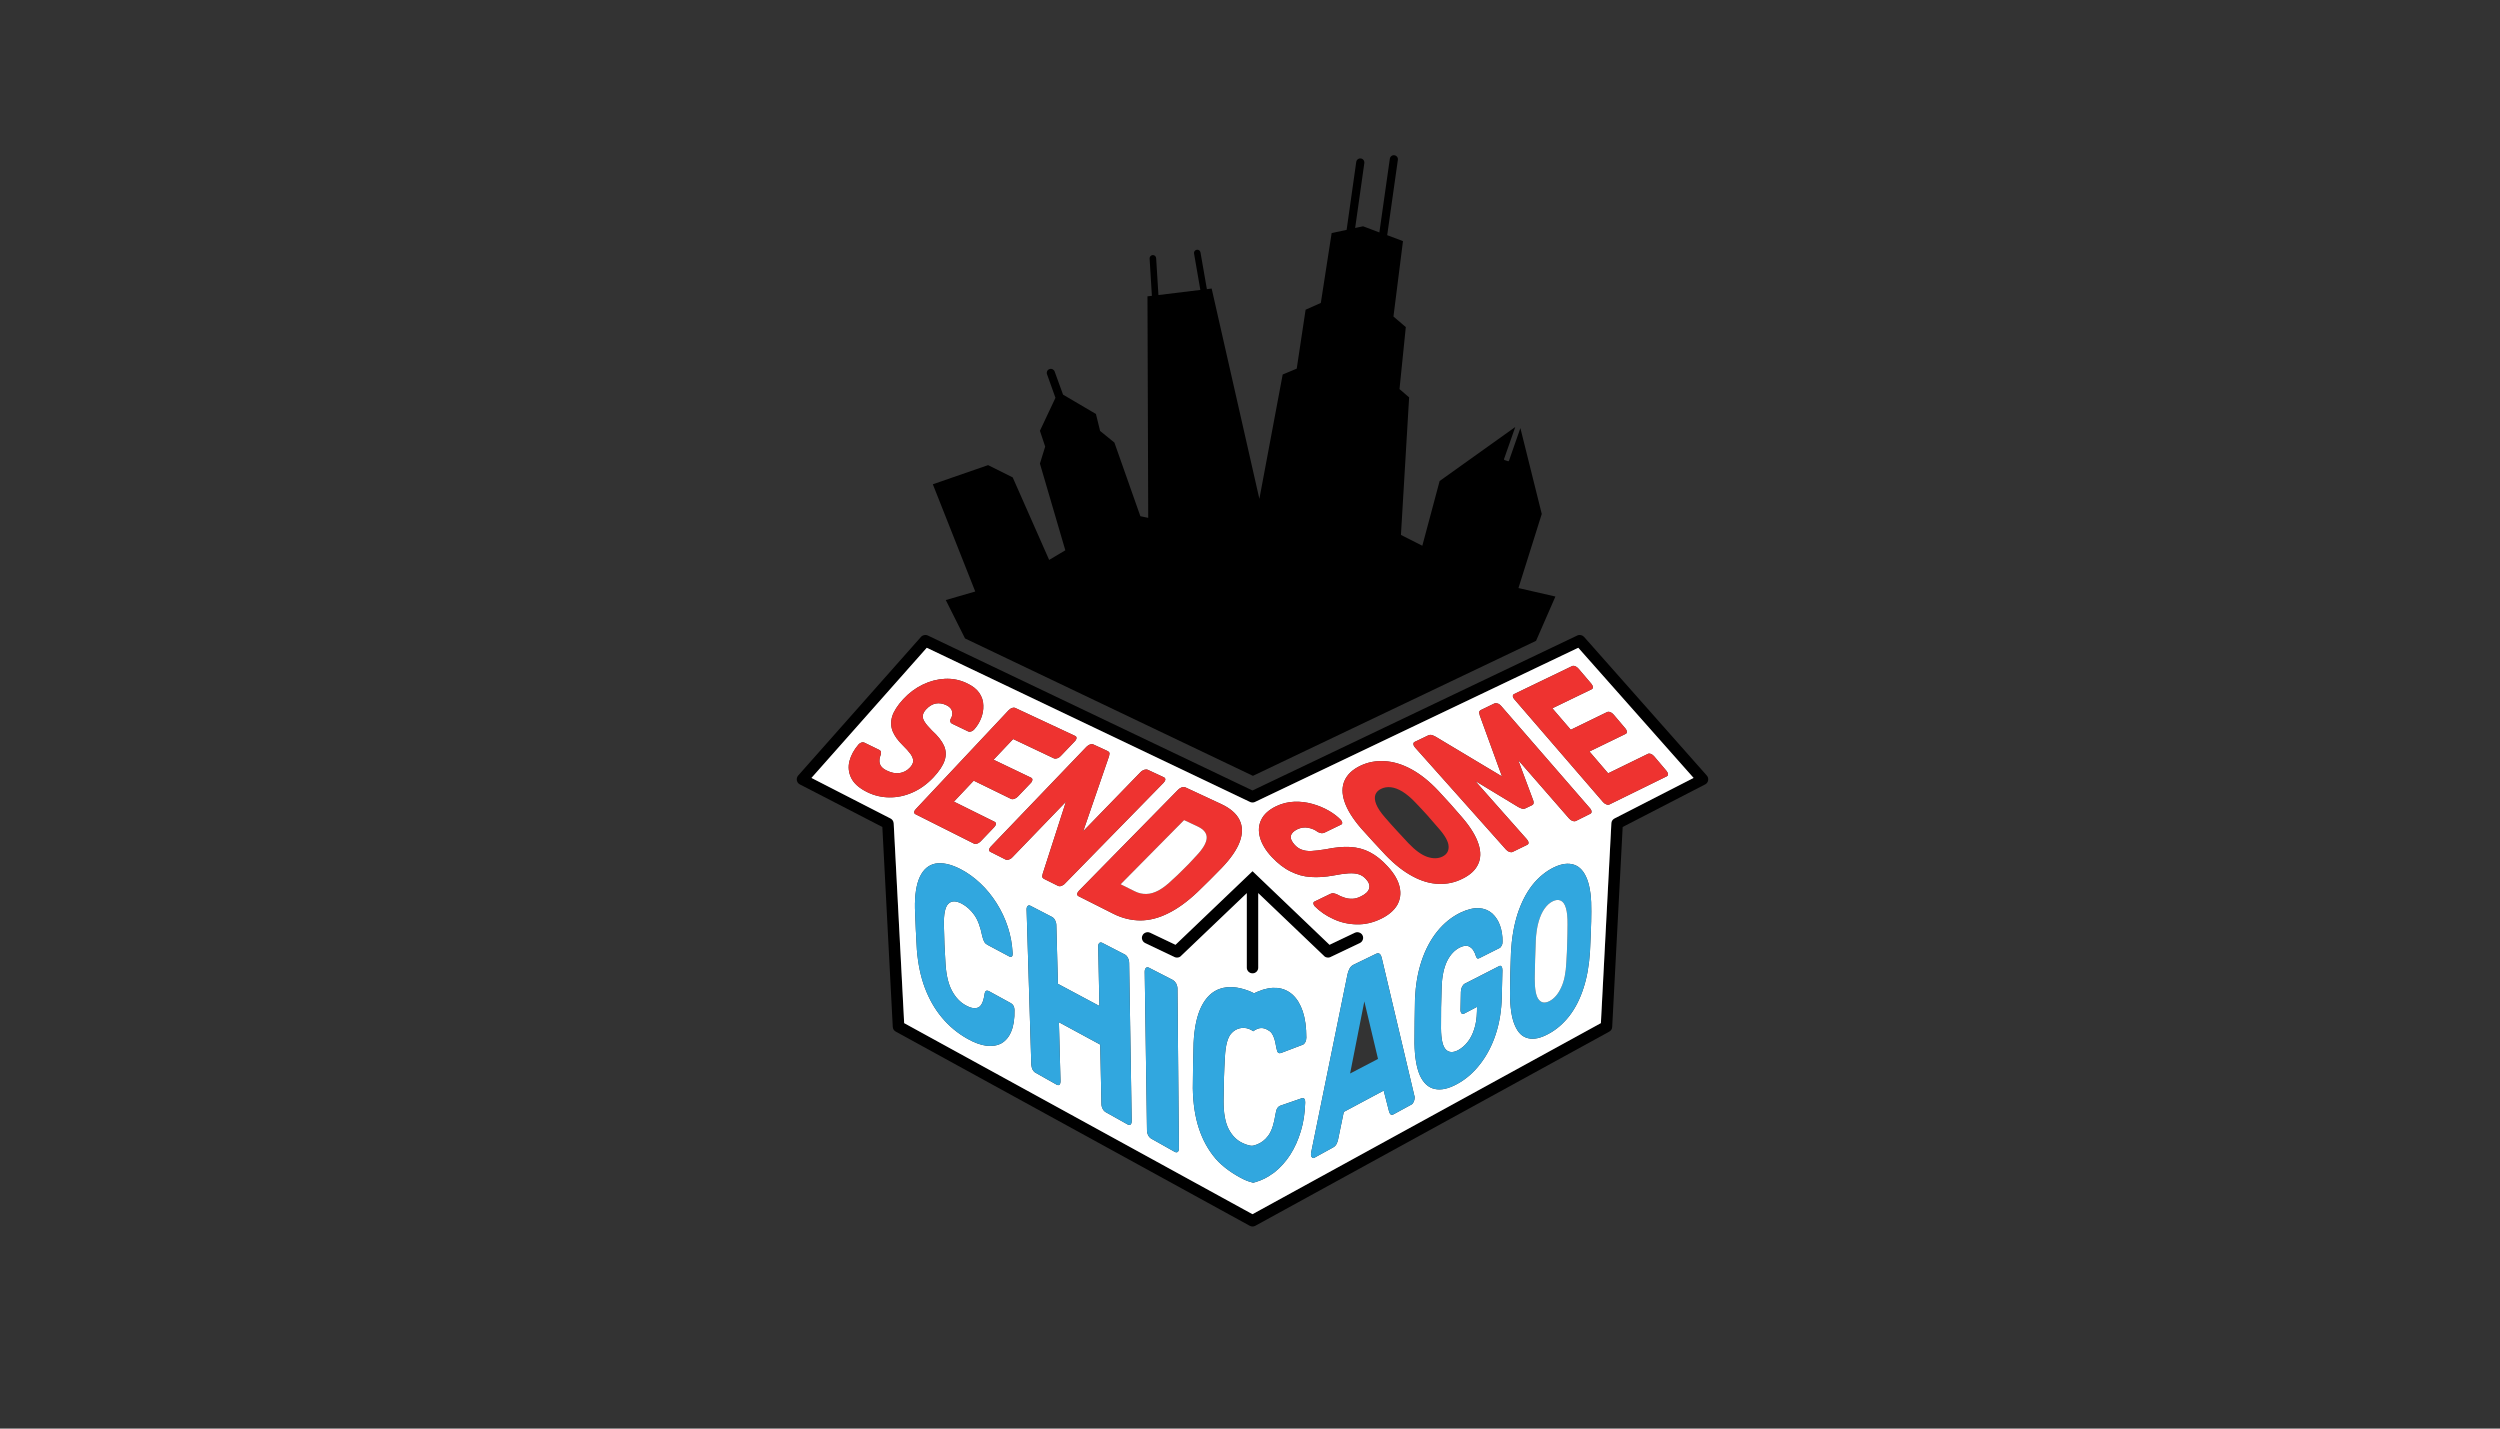
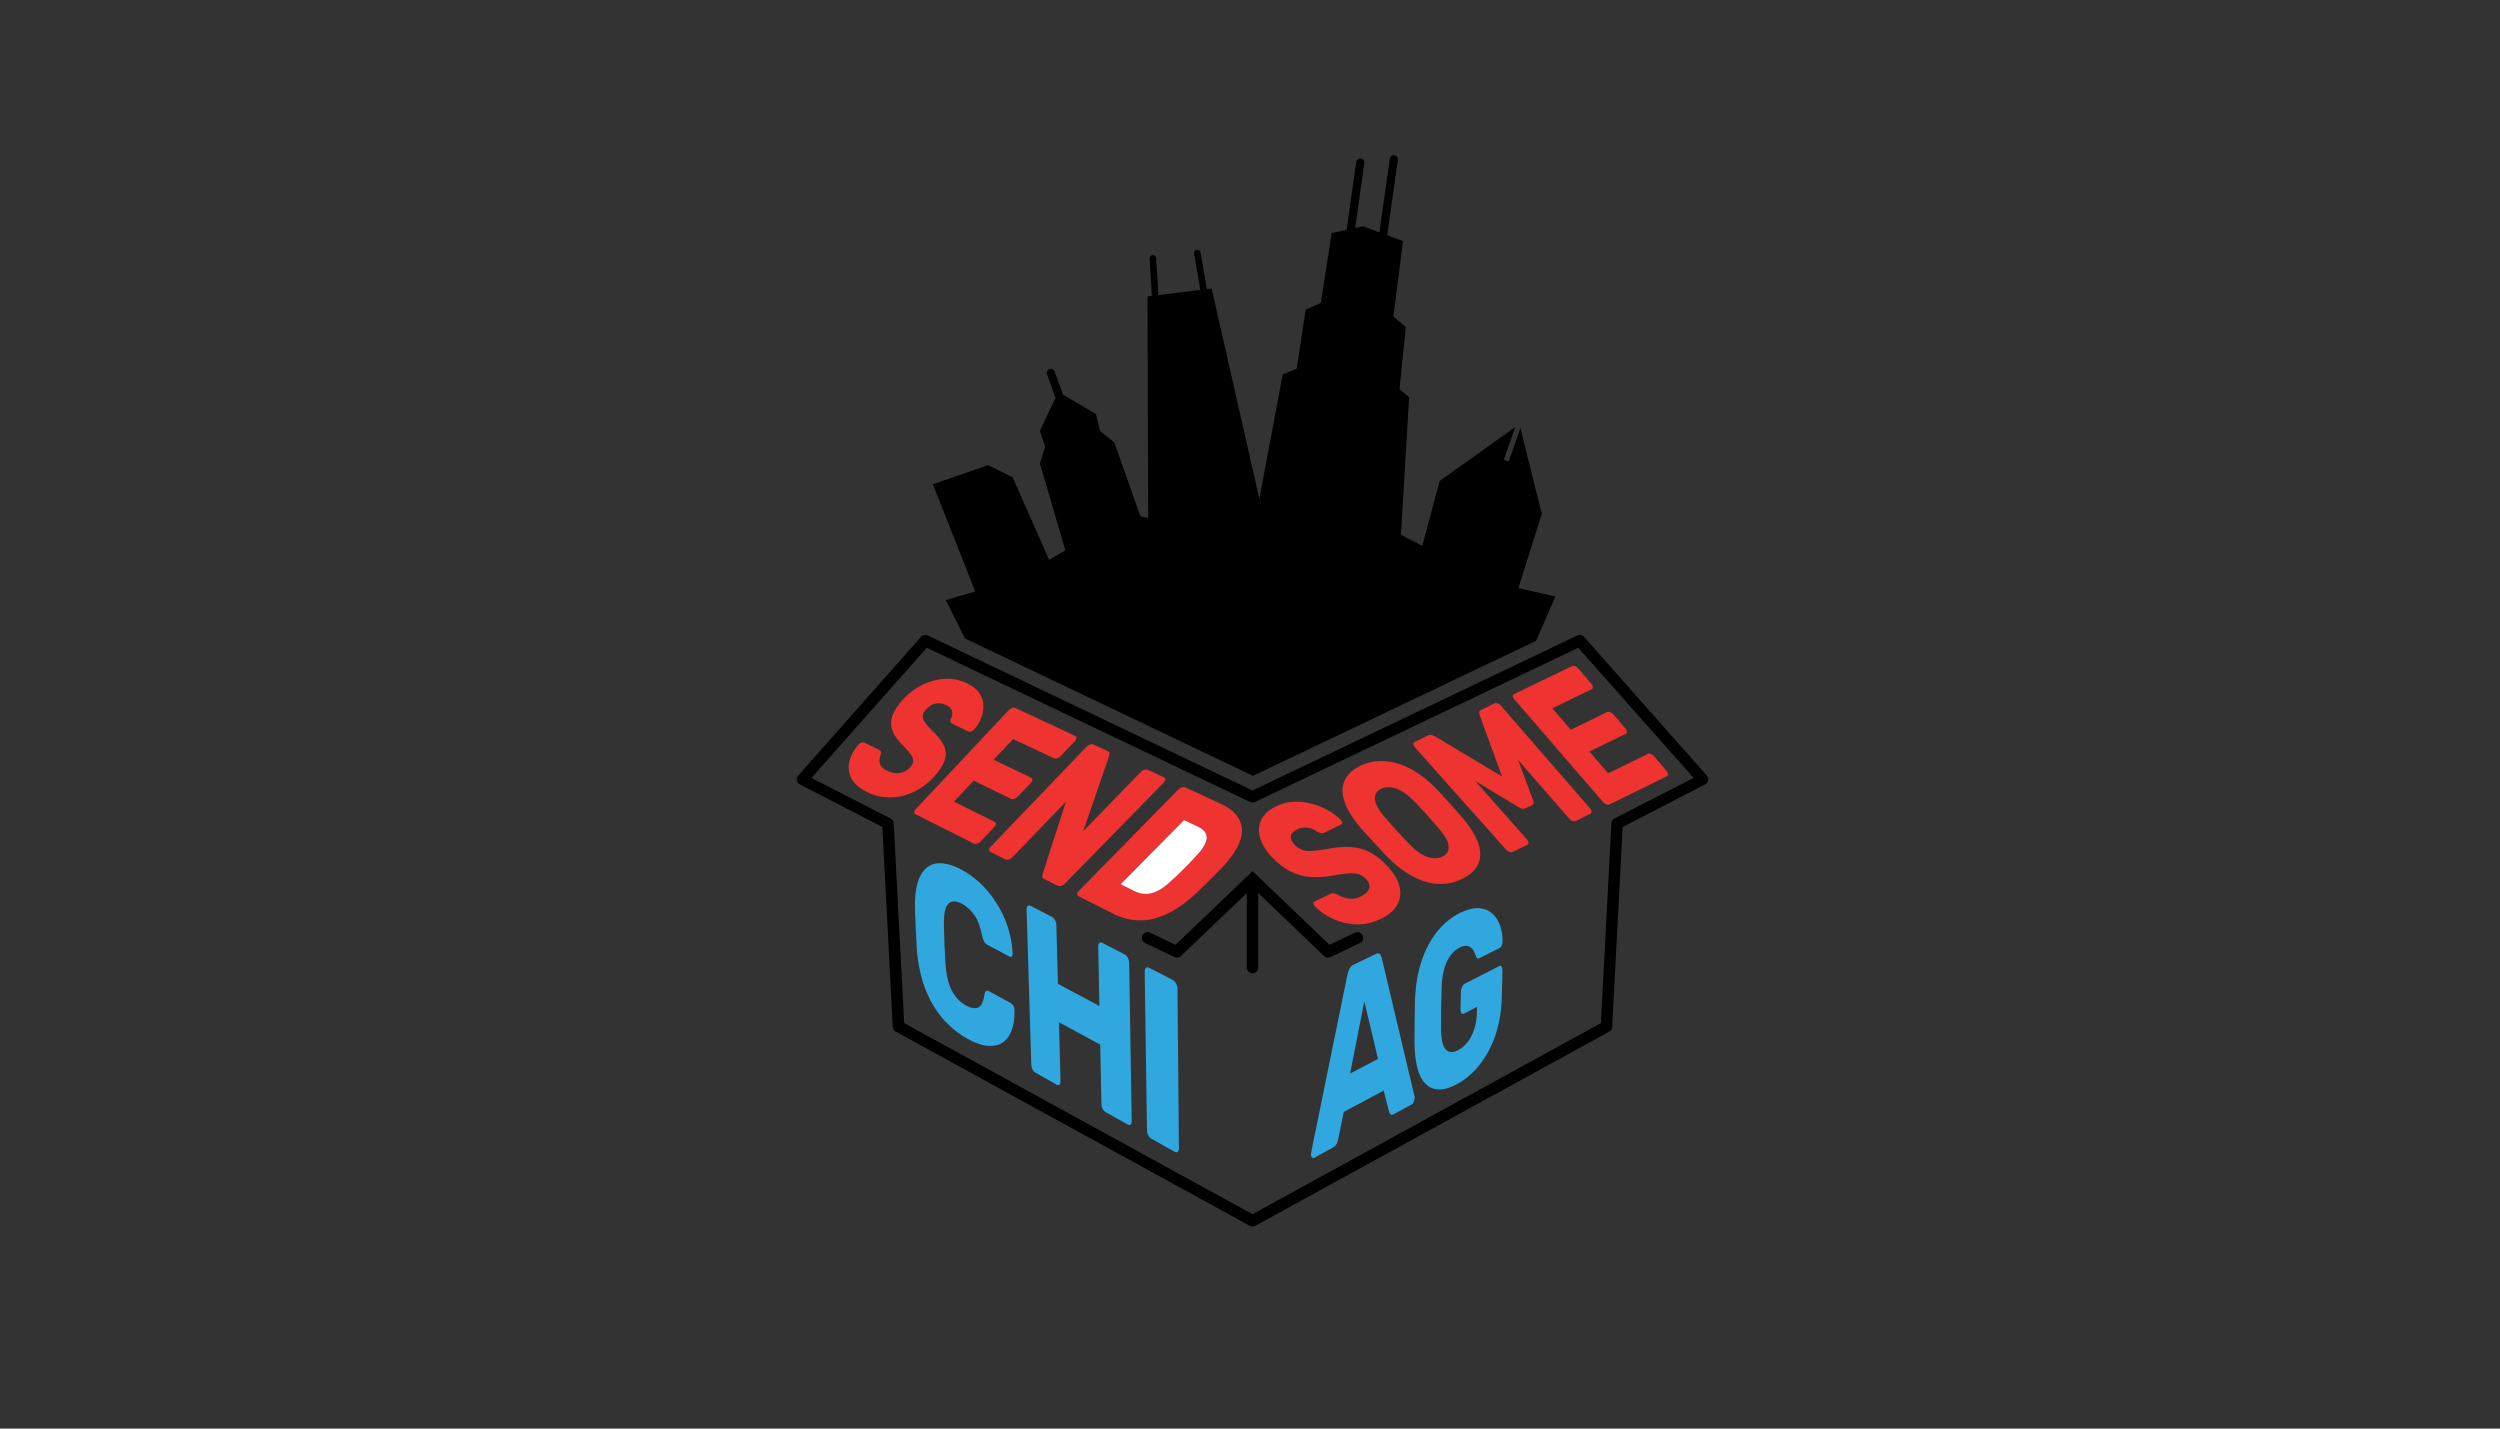
<svg xmlns="http://www.w3.org/2000/svg" version="1.1" x="0px" y="0px" viewBox="0 0 504 288" style="enable-background:new 0 0 504 288;" xml:space="preserve">
  <rect x="0" y="0" width="504" height="288" fill="#333333" stroke="none" />
  <style type="text/css">
	.st0{fill:#FFFFFF;}
	.st1{fill:#EE3330;}
	.st2{fill:#31A7DF;}
</style>
  <g id="Layer_1">
</g>
  <g id="Layer_2">
    <g>
      <g>
        <g>
          <g>
            <path d="M274.74,189.46c-0.1,0.29-0.31,0.52-0.59,0.66l-5.92,2.82c-0.15,0.08-0.32,0.12-0.49,0.12c-0.36,0-0.71-0.17-0.88-0.4       l-13.2-12.61l-1.15-1.1l-1.16,1.11l-13.2,12.6c-0.17,0.23-0.51,0.4-0.87,0.4c-0.18,0-0.35-0.04-0.5-0.12l-5.92-2.82       c-0.28-0.14-0.49-0.37-0.59-0.66c-0.1-0.29-0.09-0.61,0.05-0.89c0.26-0.55,0.98-0.81,1.54-0.54l5.12,2.44l15.53-14.84       l15.52,14.84l5.12-2.44c0.56-0.27,1.28-0.01,1.55,0.54C274.83,188.85,274.85,189.17,274.74,189.46z" />
            <path d="M253.66,177.77v17.31c0,0.64-0.51,1.15-1.15,1.15s-1.16-0.51-1.16-1.15v-17.31c0-0.64,0.52-1.16,1.16-1.16       S253.66,177.13,253.66,177.77z" />
            <path d="M344.09,156.35l-24.74-27.95c-0.36-0.39-0.91-0.5-1.38-0.28l-65.47,31.24l-65.45-31.24c-0.47-0.22-1.04-0.11-1.38,0.28       l-24.76,27.95c-0.23,0.26-0.32,0.61-0.27,0.95c0.06,0.34,0.25,0.64,0.56,0.81l16.68,8.61l2.1,40.27       c0.01,0.42,0.24,0.78,0.6,0.98l71.37,39.15c0.18,0.11,0.37,0.14,0.55,0.14h0.02c0.17,0,0.37-0.03,0.55-0.14l71.37-39.15       c0.36-0.2,0.58-0.56,0.58-0.98l2.11-40.27l16.68-8.61c0.29-0.17,0.51-0.47,0.55-0.81       C344.43,156.96,344.32,156.61,344.09,156.35z M325.41,165.04c-0.34,0.21-0.56,0.56-0.56,0.97l-2.11,40.25l-70.24,38.52       l-70.22-38.52l-2.11-40.25c-0.02-0.41-0.23-0.76-0.57-0.97l-16.01-8.21l23.25-26.24l65.17,31.09c0.16,0.08,0.33,0.11,0.49,0.11       c0.18,0,0.34-0.03,0.5-0.11l65.18-31.09l23.25,26.24L325.41,165.04z" />
-             <path class="st0" d="M318.18,130.59L253,161.68c-0.16,0.08-0.32,0.11-0.5,0.11c-0.16,0-0.33-0.03-0.49-0.11l-65.17-31.09       l-23.25,26.24l16.01,8.21c0.34,0.21,0.55,0.56,0.57,0.97l2.11,40.25l70.22,38.52l70.24-38.52l2.11-40.25       c0-0.41,0.22-0.76,0.56-0.97l16.02-8.21L318.18,130.59z M271.08,157.34c0.55-1.21,1.59-2.2,3.14-2.95       c1.53-0.74,3.18-1.05,4.95-0.94c1.76,0.1,3.57,0.65,5.41,1.66c1.83,1,3.63,2.45,5.4,4.33c0.86,0.92,1.7,1.83,2.51,2.74       c0.81,0.91,1.61,1.82,2.39,2.74c1.64,1.93,2.69,3.68,3.19,5.26c0.51,1.56,0.46,2.94-0.11,4.1c-0.55,1.17-1.61,2.13-3.13,2.87       c-1.53,0.77-3.13,1.11-4.82,1.04c-1.7-0.06-3.44-0.56-5.21-1.52c-1.78-0.94-3.58-2.34-5.4-4.22c-0.84-0.89-1.67-1.78-2.5-2.69       c-0.83-0.91-1.67-1.82-2.5-2.76c-1.68-1.95-2.79-3.73-3.34-5.37C270.51,160.01,270.51,158.58,271.08,157.34z M254.27,165.26       c0.52-1.1,1.52-1.99,2.98-2.71c1.19-0.57,2.4-0.87,3.67-0.92c1.27-0.05,2.5,0.11,3.7,0.45c1.2,0.34,2.3,0.8,3.28,1.37       c0.97,0.56,1.77,1.18,2.41,1.84c0.17,0.18,0.25,0.36,0.28,0.54c0.02,0.19-0.05,0.32-0.19,0.39l-3.38,1.64       c-0.18,0.08-0.39,0.13-0.6,0.11c-0.21-0.03-0.45-0.11-0.75-0.24c-0.53-0.42-1.16-0.7-1.93-0.85c-0.76-0.14-1.49-0.04-2.2,0.3       c-0.75,0.37-1.19,0.81-1.3,1.34c-0.1,0.54,0.16,1.14,0.79,1.82c0.39,0.42,0.85,0.75,1.38,0.94c0.52,0.21,1.17,0.31,1.92,0.28       c0.74-0.04,1.72-0.15,2.89-0.34c1.88-0.39,3.53-0.55,4.98-0.47c1.44,0.08,2.77,0.43,3.99,1.07c1.21,0.63,2.42,1.59,3.58,2.87       c1.3,1.41,2.1,2.79,2.4,4.14c0.3,1.33,0.12,2.54-0.51,3.65c-0.65,1.08-1.71,1.99-3.17,2.71c-1.67,0.82-3.34,1.21-5,1.16       c-1.65-0.03-3.21-0.39-4.67-1.07c-1.47-0.66-2.72-1.52-3.78-2.59c-0.14-0.16-0.24-0.34-0.26-0.54       c-0.01-0.18,0.05-0.31,0.21-0.39l3.2-1.55c0.23-0.12,0.47-0.17,0.68-0.12c0.23,0.05,0.47,0.12,0.73,0.24       c0.42,0.25,0.89,0.46,1.41,0.62c0.52,0.18,1.06,0.26,1.61,0.24c0.57-0.01,1.13-0.17,1.72-0.47c0.99-0.47,1.54-1.02,1.69-1.63       c0.16-0.62-0.07-1.25-0.67-1.89c-0.42-0.47-0.91-0.78-1.46-0.95s-1.23-0.23-2.06-0.18c-0.81,0.06-1.85,0.19-3.08,0.44       c-1.59,0.29-3.1,0.39-4.51,0.29c-1.42-0.08-2.76-0.46-4.06-1.11c-1.3-0.63-2.56-1.6-3.8-2.92c-1.21-1.29-1.99-2.59-2.37-3.91       C253.65,167.55,253.73,166.35,254.27,165.26z M219.76,150.09c0.26-0.1,0.48-0.1,0.68,0l2.81,1.3c0.3,0.15,0.45,0.32,0.43,0.55       c-0.03,0.21-0.06,0.37-0.09,0.49l-5.21,15.14l11.55-11.9c0.23-0.24,0.49-0.39,0.75-0.48c0.27-0.08,0.5-0.08,0.71,0l3.26,1.52       c0.2,0.1,0.29,0.25,0.28,0.46c-0.03,0.21-0.15,0.43-0.38,0.66l-19.87,20.31c-0.19,0.22-0.44,0.36-0.7,0.46       c-0.27,0.1-0.5,0.08-0.7-0.02l-2.79-1.39c-0.27-0.15-0.4-0.33-0.37-0.55c0.03-0.23,0.05-0.39,0.08-0.46l4.69-14.55       l-10.81,11.21c-0.21,0.23-0.45,0.37-0.69,0.45c-0.26,0.08-0.49,0.08-0.67-0.01l-3.05-1.54c-0.19-0.09-0.27-0.23-0.26-0.44       c0.02-0.2,0.13-0.41,0.34-0.63l19.28-20.11C219.26,150.34,219.5,150.17,219.76,150.09z M179.21,160.75       c-1.57-0.03-3.05-0.39-4.46-1.1c-1.59-0.8-2.64-1.75-3.16-2.84c-0.52-1.09-0.64-2.22-0.33-3.41c0.31-1.17,0.93-2.29,1.84-3.34       c0.14-0.16,0.34-0.28,0.55-0.36c0.22-0.08,0.4-0.08,0.55-0.01l3.02,1.47c0.22,0.12,0.35,0.25,0.37,0.41       c0.03,0.16,0.02,0.34-0.03,0.55c-0.15,0.37-0.25,0.75-0.26,1.14c-0.03,0.4,0.06,0.77,0.27,1.13c0.23,0.36,0.62,0.67,1.17,0.94       c0.94,0.47,1.82,0.64,2.63,0.52c0.81-0.13,1.51-0.5,2.09-1.13c0.41-0.44,0.62-0.86,0.64-1.29c0.01-0.42-0.17-0.89-0.52-1.41       c-0.36-0.5-0.91-1.12-1.64-1.83c-0.93-0.91-1.59-1.83-1.98-2.77c-0.37-0.93-0.41-1.94-0.1-2.99c0.33-1.04,1.07-2.21,2.22-3.46       c1.14-1.23,2.44-2.22,3.9-2.93c1.47-0.72,2.97-1.11,4.49-1.19c1.54-0.08,3.02,0.21,4.43,0.88c1.14,0.53,1.98,1.18,2.52,1.96       c0.53,0.78,0.81,1.62,0.82,2.53c0.04,0.91-0.13,1.77-0.47,2.62c-0.32,0.82-0.79,1.57-1.39,2.23c-0.15,0.17-0.34,0.3-0.57,0.38       c-0.23,0.09-0.41,0.09-0.57,0.03l-3.27-1.57c-0.18-0.08-0.31-0.2-0.36-0.34c-0.05-0.15-0.05-0.35,0.01-0.57       c0.33-0.51,0.44-1.02,0.33-1.56c-0.1-0.54-0.5-0.96-1.17-1.28c-0.73-0.34-1.44-0.46-2.12-0.33c-0.7,0.13-1.35,0.52-1.95,1.17       c-0.39,0.41-0.6,0.81-0.67,1.22c-0.06,0.42,0.07,0.86,0.38,1.33c0.3,0.47,0.79,1.04,1.46,1.72c1.16,1.05,1.98,2.08,2.41,3.03       c0.44,0.98,0.49,1.97,0.15,3c-0.34,1.03-1.09,2.16-2.24,3.4c-1.3,1.37-2.71,2.4-4.28,3.08       C182.38,160.46,180.8,160.78,179.21,160.75z M184.31,163.7c0.01-0.19,0.13-0.4,0.34-0.61l18.67-19.88       c0.21-0.22,0.44-0.39,0.7-0.47c0.26-0.1,0.47-0.1,0.67-0.01l12.07,5.64c0.19,0.08,0.27,0.23,0.26,0.44       c-0.02,0.2-0.13,0.42-0.36,0.65l-2.81,2.94c-0.22,0.24-0.45,0.39-0.73,0.48c-0.26,0.08-0.48,0.08-0.66,0l-8.21-3.89l-3.95,4.17       l7.58,3.63c0.18,0.1,0.28,0.25,0.24,0.46c-0.03,0.21-0.14,0.44-0.37,0.66l-2.56,2.68c-0.2,0.21-0.42,0.36-0.7,0.45       c-0.26,0.1-0.49,0.1-0.66,0.02l-7.53-3.68l-3.99,4.23l8.21,4.07c0.19,0.1,0.27,0.25,0.26,0.44c-0.02,0.21-0.15,0.42-0.36,0.65       l-2.73,2.86c-0.21,0.22-0.45,0.37-0.7,0.45s-0.47,0.08-0.66-0.02l-11.78-5.92C184.37,164.05,184.29,163.92,184.31,163.7z        M203.87,207.92c-0.45,1.12-1.12,1.91-1.98,2.41c-0.86,0.47-1.88,0.62-3.05,0.49c-1.16-0.16-2.45-0.63-3.82-1.41       c-1.98-1.12-3.69-2.53-5.13-4.27c-1.45-1.73-2.58-3.73-3.44-6c-0.86-2.29-1.38-4.84-1.61-7.66c-0.08-1.28-0.14-2.66-0.22-4.12       c-0.07-1.48-0.12-2.89-0.17-4.23c-0.05-2.7,0.28-4.82,0.98-6.33c0.71-1.53,1.77-2.42,3.14-2.7c1.4-0.25,3.09,0.1,5.08,1.12       c1.41,0.73,2.74,1.69,3.98,2.86c1.23,1.15,2.33,2.5,3.27,3.99c0.96,1.51,1.71,3.1,2.28,4.84c0.56,1.7,0.87,3.45,0.97,5.29       c0.02,0.29-0.03,0.5-0.16,0.63c-0.15,0.1-0.29,0.11-0.51,0l-4.39-2.34c-0.26-0.14-0.49-0.32-0.65-0.6       c-0.16-0.26-0.29-0.65-0.42-1.18c-0.38-1.87-0.9-3.28-1.61-4.27c-0.7-0.97-1.54-1.74-2.51-2.26c-1.19-0.61-2.08-0.61-2.71,0.02       c-0.65,0.62-0.94,2.03-0.9,4.27c0.04,2.56,0.15,5.19,0.33,7.93c0.16,2.27,0.58,4.04,1.31,5.37c0.7,1.3,1.63,2.29,2.78,2.92       c0.97,0.55,1.78,0.68,2.45,0.44c0.65-0.26,1.08-1.12,1.31-2.61c0.05-0.42,0.16-0.67,0.33-0.76c0.14-0.09,0.37-0.05,0.63,0.09       l4.36,2.39c0.21,0.11,0.38,0.27,0.54,0.55c0.13,0.28,0.19,0.54,0.19,0.81C204.56,205.37,204.34,206.81,203.87,207.92z        M227.92,226.71c-0.16,0.13-0.36,0.11-0.62-0.04l-4.39-2.46c-0.23-0.13-0.46-0.36-0.6-0.65c-0.17-0.31-0.26-0.65-0.26-1.01       l-0.25-11.96l-8.32-4.51l0.32,11.85c0,0.35-0.06,0.6-0.21,0.74c-0.14,0.13-0.35,0.12-0.58-0.01l-4.24-2.39       c-0.24-0.13-0.43-0.34-0.6-0.63c-0.14-0.31-0.24-0.65-0.26-0.99l-0.95-31.23c-0.02-0.36,0.06-0.6,0.21-0.76       c0.14-0.15,0.34-0.18,0.58-0.05l4.33,2.24c0.25,0.13,0.46,0.35,0.62,0.66c0.16,0.33,0.26,0.65,0.26,1.01l0.32,11.82l8.36,4.47       l-0.24-11.93c-0.02-0.36,0.06-0.6,0.22-0.76c0.15-0.15,0.36-0.16,0.62-0.03l4.49,2.32c0.28,0.13,0.48,0.37,0.64,0.68       c0.18,0.32,0.26,0.66,0.27,1.02l0.51,31.85C228.15,226.32,228.07,226.58,227.92,226.71z M224.48,184.23l-7.04-3.55       c-0.2-0.1-0.29-0.25-0.28-0.46c0.02-0.19,0.15-0.42,0.36-0.65l19.99-20.36c0.22-0.23,0.48-0.39,0.76-0.49       c0.28-0.08,0.5-0.08,0.71,0.02l7.22,3.36c1.84,0.86,3.07,1.93,3.69,3.21c0.63,1.28,0.65,2.74,0.05,4.37       c-0.6,1.62-1.82,3.39-3.65,5.3c-0.93,0.94-1.74,1.77-2.44,2.47c-0.7,0.69-1.51,1.49-2.43,2.38c-2.03,1.92-4.01,3.36-5.94,4.3       c-1.91,0.96-3.8,1.43-5.63,1.43C228.03,185.54,226.23,185.11,224.48,184.23z M237.43,232.22c-0.17,0.13-0.38,0.12-0.64-0.03       l-4.68-2.63c-0.25-0.15-0.46-0.36-0.62-0.66c-0.16-0.31-0.26-0.67-0.26-1.03l-0.46-31.96c0-0.36,0.09-0.6,0.25-0.78       c0.16-0.14,0.39-0.16,0.63-0.03l4.82,2.48c0.24,0.15,0.47,0.39,0.65,0.7c0.16,0.34,0.26,0.68,0.26,1.04l0.29,32.16       C237.67,231.83,237.59,232.09,237.43,232.22z M237.28,193.06c-0.18,0-0.35-0.04-0.5-0.12l-5.92-2.82       c-0.28-0.14-0.49-0.37-0.59-0.66c-0.1-0.29-0.09-0.61,0.05-0.89c0.26-0.55,0.98-0.81,1.54-0.54l5.12,2.44l15.53-14.84       l15.52,14.84l5.12-2.44c0.56-0.27,1.28-0.01,1.55,0.54c0.13,0.28,0.15,0.6,0.04,0.89c-0.1,0.29-0.31,0.52-0.59,0.66l-5.92,2.82       c-0.15,0.08-0.32,0.12-0.49,0.12c-0.36,0-0.71-0.17-0.88-0.4l-13.2-12.61v15.03c0,0.64-0.51,1.15-1.15,1.15       s-1.16-0.51-1.16-1.15v-15.02l-13.2,12.6C237.98,192.89,237.64,193.06,237.28,193.06z M263.15,210.09       c-0.14,0.26-0.3,0.45-0.5,0.52l-4.36,1.66c-0.2,0.07-0.36,0.08-0.49,0.01c-0.05,0-0.1-0.04-0.14-0.07       c-0.14-0.15-0.26-0.46-0.35-0.98c-0.27-1.8-0.73-2.95-1.39-3.38c-0.66-0.44-1.45-0.82-2.41-0.44       c-0.39,0.16-0.54,0.25-0.86,0.49c-0.31-0.22-0.44-0.29-0.79-0.44c-1.42-0.58-2.76-0.04-3.53,0.77       c-0.81,0.79-1.27,2.43-1.39,4.94c-0.17,2.84-0.25,5.75-0.27,8.74c-0.01,2.45,0.32,4.32,1.01,5.68       c0.69,1.34,1.64,2.31,2.87,2.87c0.42,0.2,0.73,0.31,1.19,0.43c0.6,0.13,0.67,0.19,1.54-0.12c0.94-0.33,1.74-0.92,2.42-1.84       c0.34-0.48,0.64-1.08,0.88-1.84c0.23-0.71,0.41-1.52,0.56-2.47c0.09-0.55,0.2-0.95,0.36-1.2c0.18-0.27,0.39-0.44,0.66-0.53       l4.3-1.49c0.21-0.07,0.37-0.03,0.51,0.14c0.13,0.19,0.18,0.44,0.16,0.76c-0.06,2.05-0.34,3.95-0.88,5.73       c-0.53,1.76-1.24,3.35-2.14,4.76c-0.9,1.4-1.95,2.55-3.12,3.5c-0.16,0.12-0.31,0.25-0.47,0.33c-1.02,0.76-2.13,1.3-3.28,1.65       c-0.21,0.06-0.41,0.12-0.6,0.17c-0.74-0.21-1.09-0.29-1.89-0.67c-2.06-1-4.23-2.5-5.67-4.16c-0.02-0.03-0.05-0.07-0.08-0.1       c-1.44-1.71-2.54-3.7-3.31-6.05c-0.77-2.35-1.17-5.04-1.22-8.06c0.01-1.4,0.02-2.9,0.05-4.5c0.03-1.62,0.07-3.18,0.11-4.68       c0.15-3.01,0.66-5.46,1.57-7.3c0.92-1.84,2.19-3.07,3.79-3.59c1.63-0.55,3.57-0.41,5.8,0.45c0.35,0.14,0.69,0.29,1.04,0.48       c0.25-0.14,0.53-0.27,0.8-0.37c1.37-0.59,2.64-0.81,3.83-0.72c1.18,0.11,2.23,0.57,3.11,1.35c0.9,0.82,1.57,1.93,2.07,3.39       c0.48,1.45,0.72,3.21,0.72,5.28C263.35,209.51,263.3,209.81,263.15,210.09z M285.19,221.33c0,0.25-0.06,0.51-0.18,0.78       c-0.13,0.3-0.27,0.47-0.47,0.57l-3.57,1.95c-0.29,0.16-0.5,0.16-0.65,0c-0.14-0.15-0.22-0.33-0.27-0.49l-1.1-4.28l-8.04,4.3       l-1.16,5.61c-0.04,0.21-0.13,0.49-0.28,0.8c-0.15,0.32-0.39,0.58-0.73,0.76l-3.78,2.08c-0.16,0.09-0.32,0.08-0.45-0.09       c-0.15-0.11-0.22-0.32-0.22-0.56c0-0.2,0.02-0.34,0.05-0.47l7.3-35.78c0.07-0.4,0.2-0.79,0.41-1.2       c0.19-0.36,0.45-0.63,0.81-0.81l4.51-2.19c0.34-0.18,0.62-0.16,0.81,0.02c0.2,0.21,0.31,0.47,0.38,0.79l6.58,27.81       C285.19,221.03,285.21,221.16,285.19,221.33z M291.47,211.58c0.63,0.65,1.48,0.67,2.52,0.12c0.69-0.39,1.33-0.91,1.88-1.63       c0.57-0.71,1-1.55,1.33-2.59c0.34-1.02,0.52-2.22,0.55-3.59l0.02-0.91l-2.63,1.38c-0.2,0.1-0.38,0.08-0.5-0.08       c-0.15-0.18-0.22-0.44-0.2-0.78l0.07-3.53c0-0.34,0.08-0.68,0.22-0.99c0.15-0.31,0.33-0.52,0.52-0.64l6.98-3.57       c0.21-0.11,0.37-0.08,0.49,0.1s0.17,0.44,0.17,0.76l-0.13,5.39c-0.06,2.69-0.47,5.18-1.21,7.45c-0.75,2.29-1.79,4.28-3.12,6       c-1.31,1.72-2.85,3.07-4.62,4.04c-1.77,0.98-3.3,1.32-4.58,1.02c-1.28-0.27-2.27-1.2-2.97-2.71c-0.68-1.55-1.05-3.69-1.1-6.45       c0-1.38,0-2.84,0.03-4.42c0.02-1.59,0.05-3.1,0.07-4.52c0.13-2.83,0.55-5.37,1.33-7.69c0.76-2.29,1.81-4.27,3.16-5.96       c1.33-1.65,2.91-2.92,4.67-3.78c1.43-0.68,2.66-0.97,3.74-0.92c1.07,0.08,1.96,0.45,2.67,1.07c0.7,0.65,1.24,1.46,1.58,2.45       c0.35,1.02,0.52,2.07,0.5,3.19c0.02,0.3-0.03,0.56-0.16,0.8c-0.12,0.26-0.26,0.44-0.42,0.52l-4.04,2.03       c-0.2,0.11-0.36,0.13-0.46,0.08c-0.1-0.07-0.18-0.21-0.26-0.39c-0.11-0.42-0.29-0.83-0.53-1.22c-0.25-0.42-0.59-0.68-1.03-0.87       c-0.42-0.17-1-0.07-1.72,0.27c-1.08,0.55-1.93,1.48-2.56,2.74c-0.63,1.3-1.01,3.02-1.09,5.18c-0.11,2.81-0.14,5.6-0.13,8.39       C290.53,209.54,290.85,210.93,291.47,211.58z M320.72,187.78c-0.04,1.3-0.11,2.63-0.17,3.96c-0.18,2.81-0.6,5.29-1.32,7.46       c-0.7,2.19-1.65,4.04-2.82,5.57c-1.2,1.54-2.58,2.76-4.17,3.62c-1.61,0.89-2.99,1.2-4.15,0.92c-1.19-0.26-2.08-1.13-2.71-2.64       c-0.65-1.51-0.96-3.67-0.96-6.46c0.01-1.35,0.03-2.69,0.06-4.02c0.04-1.37,0.08-2.75,0.13-4.14c0.15-2.89,0.59-5.48,1.33-7.79       c0.75-2.3,1.74-4.23,2.99-5.84c1.25-1.56,2.68-2.74,4.3-3.54c1.57-0.76,2.94-0.94,4.1-0.55c1.17,0.39,2.05,1.38,2.65,2.97       c0.6,1.59,0.87,3.75,0.83,6.49C320.81,185.12,320.77,186.45,320.72,187.78z M320.59,164.06l-2.9,1.45       c-0.19,0.08-0.41,0.08-0.65,0c-0.24-0.09-0.47-0.25-0.68-0.47l-10.3-11.82l2.98,7.99c0.1,0.21,0.15,0.43,0.13,0.65       c0,0.21-0.11,0.37-0.34,0.48l-1.3,0.62c-0.22,0.11-0.47,0.13-0.73,0.05s-0.52-0.2-0.76-0.34l-8.65-5.24l10.44,11.79       c0.19,0.23,0.3,0.44,0.32,0.65c0.02,0.19-0.06,0.34-0.26,0.44l-2.95,1.44c-0.16,0.08-0.38,0.08-0.63,0s-0.48-0.24-0.69-0.47       l-18.35-20.59c-0.21-0.24-0.32-0.47-0.32-0.68c-0.02-0.21,0.06-0.36,0.24-0.44l2.73-1.31c0.27-0.13,0.57-0.15,0.87-0.03       c0.31,0.11,0.52,0.22,0.65,0.3l13.36,8l-4.47-12.28c-0.04-0.13-0.09-0.31-0.13-0.55c-0.03-0.24,0.1-0.44,0.39-0.58l2.68-1.3       c0.2-0.08,0.41-0.08,0.67,0.01c0.26,0.08,0.48,0.25,0.69,0.49l17.93,20.65c0.2,0.23,0.29,0.46,0.29,0.65       C320.87,163.83,320.77,163.98,320.59,164.06z M336.02,156.5l-11.56,5.68c-0.18,0.08-0.39,0.08-0.62-0.02       c-0.24-0.08-0.47-0.24-0.67-0.47l-17.84-20.67c-0.21-0.22-0.33-0.45-0.34-0.66c-0.02-0.21,0.08-0.36,0.26-0.44l11.68-5.63       c0.18-0.08,0.39-0.08,0.63,0.02c0.24,0.09,0.47,0.26,0.67,0.5l2.58,3.03c0.21,0.25,0.3,0.47,0.32,0.67       c0.02,0.21-0.08,0.35-0.26,0.45l-7.92,3.83l3.72,4.33l7.33-3.57c0.2-0.08,0.41-0.08,0.65,0.04c0.26,0.09,0.49,0.27,0.68,0.5       l2.35,2.77c0.18,0.21,0.28,0.43,0.3,0.64c0.01,0.21-0.07,0.37-0.25,0.45l-7.3,3.55l3.77,4.4l8-3.91c0.17-0.1,0.38-0.08,0.63,0       c0.23,0.1,0.45,0.26,0.65,0.49l2.48,2.93c0.19,0.23,0.29,0.46,0.31,0.65C336.28,156.27,336.2,156.4,336.02,156.5z" />
          </g>
          <g>
            <path class="st1" d="M197.42,139.69c-0.54-0.78-1.38-1.43-2.52-1.96c-1.41-0.67-2.89-0.96-4.43-0.88       c-1.52,0.08-3.02,0.47-4.49,1.19c-1.46,0.71-2.76,1.7-3.9,2.93c-1.15,1.25-1.89,2.42-2.22,3.46c-0.31,1.05-0.27,2.06,0.1,2.99       c0.39,0.94,1.05,1.86,1.98,2.77c0.73,0.71,1.28,1.33,1.64,1.83c0.35,0.52,0.53,0.99,0.52,1.41c-0.02,0.43-0.23,0.85-0.64,1.29       c-0.58,0.63-1.28,1-2.09,1.13c-0.81,0.12-1.69-0.05-2.63-0.52c-0.55-0.27-0.94-0.58-1.17-0.94c-0.21-0.36-0.3-0.73-0.27-1.13       c0.01-0.39,0.11-0.77,0.26-1.14c0.05-0.21,0.06-0.39,0.03-0.55c-0.02-0.16-0.15-0.29-0.37-0.41l-3.02-1.47       c-0.15-0.07-0.33-0.07-0.55,0.01c-0.21,0.08-0.41,0.2-0.55,0.36c-0.91,1.05-1.53,2.17-1.84,3.34       c-0.31,1.19-0.19,2.32,0.33,3.41c0.52,1.09,1.57,2.04,3.16,2.84c1.41,0.71,2.89,1.07,4.46,1.1c1.59,0.03,3.17-0.29,4.71-0.97       c1.57-0.68,2.98-1.71,4.28-3.08c1.15-1.24,1.9-2.37,2.24-3.4c0.34-1.03,0.29-2.02-0.15-3c-0.43-0.95-1.25-1.98-2.41-3.03       c-0.67-0.68-1.16-1.25-1.46-1.72c-0.31-0.47-0.44-0.91-0.38-1.33c0.07-0.41,0.28-0.81,0.67-1.22c0.6-0.65,1.25-1.04,1.95-1.17       c0.68-0.13,1.39-0.01,2.12,0.33c0.67,0.32,1.07,0.74,1.17,1.28c0.11,0.54,0,1.05-0.33,1.56c-0.06,0.22-0.06,0.42-0.01,0.57       c0.05,0.14,0.18,0.26,0.36,0.34l3.27,1.57c0.16,0.06,0.34,0.06,0.57-0.03c0.23-0.08,0.42-0.21,0.57-0.38       c0.6-0.66,1.07-1.41,1.39-2.23c0.34-0.85,0.51-1.71,0.47-2.62C198.23,141.31,197.95,140.47,197.42,139.69z" />
            <path class="st1" d="M216.76,148.37l-12.07-5.64c-0.2-0.09-0.41-0.09-0.67,0.01c-0.26,0.08-0.49,0.25-0.7,0.47l-18.67,19.88       c-0.21,0.21-0.33,0.42-0.34,0.61c-0.02,0.22,0.06,0.35,0.24,0.44l11.78,5.92c0.19,0.1,0.41,0.1,0.66,0.02s0.49-0.23,0.7-0.45       l2.73-2.86c0.21-0.23,0.34-0.44,0.36-0.65c0.01-0.19-0.07-0.34-0.26-0.44l-8.21-4.07l3.99-4.23l7.53,3.68       c0.17,0.08,0.4,0.08,0.66-0.02c0.28-0.09,0.5-0.24,0.7-0.45l2.56-2.68c0.23-0.22,0.34-0.45,0.37-0.66       c0.04-0.21-0.06-0.36-0.24-0.46l-7.58-3.63l3.95-4.17l8.21,3.89c0.18,0.08,0.4,0.08,0.66,0c0.28-0.09,0.51-0.24,0.73-0.48       l2.81-2.94c0.23-0.23,0.34-0.45,0.36-0.65C217.03,148.6,216.95,148.45,216.76,148.37z" />
            <path class="st1" d="M234.65,156.71l-3.26-1.52c-0.21-0.08-0.44-0.08-0.71,0c-0.26,0.09-0.52,0.24-0.75,0.48l-11.55,11.9       l5.21-15.14c0.03-0.12,0.06-0.28,0.09-0.49c0.02-0.23-0.13-0.4-0.43-0.55l-2.81-1.3c-0.2-0.1-0.42-0.1-0.68,0       c-0.26,0.08-0.5,0.25-0.73,0.47l-19.28,20.11c-0.21,0.22-0.32,0.43-0.34,0.63c-0.01,0.21,0.07,0.35,0.26,0.44l3.05,1.54       c0.18,0.09,0.41,0.09,0.67,0.01c0.24-0.08,0.48-0.22,0.69-0.45l10.81-11.21l-4.69,14.55c-0.03,0.07-0.05,0.23-0.08,0.46       c-0.03,0.22,0.1,0.4,0.37,0.55l2.79,1.39c0.2,0.1,0.43,0.12,0.7,0.02c0.26-0.1,0.51-0.24,0.7-0.46l19.87-20.31       c0.23-0.23,0.35-0.45,0.38-0.66C234.94,156.96,234.85,156.81,234.65,156.71z" />
            <path class="st1" d="M249.89,165.31c-0.62-1.28-1.85-2.35-3.69-3.21l-7.22-3.36c-0.21-0.1-0.43-0.1-0.71-0.02       c-0.28,0.1-0.54,0.26-0.76,0.49l-19.99,20.36c-0.21,0.23-0.34,0.46-0.36,0.65c-0.01,0.21,0.08,0.36,0.28,0.46l7.04,3.55       c1.75,0.88,3.55,1.31,5.37,1.33c1.83,0,3.72-0.47,5.63-1.43c1.93-0.94,3.91-2.38,5.94-4.3c0.92-0.89,1.73-1.69,2.43-2.38       c0.7-0.7,1.51-1.53,2.44-2.47c1.83-1.91,3.05-3.68,3.65-5.3C250.54,168.05,250.52,166.59,249.89,165.31z M241.11,172.6       c-0.55,0.61-1.07,1.15-1.54,1.65c-0.47,0.49-0.96,0.97-1.45,1.44c-0.48,0.49-1.05,1.03-1.7,1.61c-0.99,0.97-1.93,1.7-2.79,2.18       c-0.88,0.47-1.7,0.73-2.5,0.74c-0.79,0.03-1.57-0.14-2.35-0.53l-2.86-1.42l12.79-12.94l2.79,1.31       c1.22,0.59,1.82,1.36,1.77,2.32C243.22,169.92,242.51,171.14,241.11,172.6z" />
            <path class="st0" d="M243.27,168.96c-0.05,0.96-0.76,2.18-2.16,3.64c-0.55,0.61-1.07,1.15-1.54,1.65       c-0.47,0.49-0.96,0.97-1.45,1.44c-0.48,0.49-1.05,1.03-1.7,1.61c-0.99,0.97-1.93,1.7-2.79,2.18c-0.88,0.47-1.7,0.73-2.5,0.74       c-0.79,0.03-1.57-0.14-2.35-0.53l-2.86-1.42l12.79-12.94l2.79,1.31C242.72,167.23,243.32,168,243.27,168.96z" />
          </g>
          <g>
            <path class="st1" d="M282.17,178.83c-0.3-1.35-1.1-2.73-2.4-4.14c-1.16-1.28-2.37-2.24-3.58-2.87       c-1.22-0.64-2.55-0.99-3.99-1.07c-1.45-0.08-3.1,0.08-4.98,0.47c-1.17,0.19-2.15,0.3-2.89,0.34c-0.75,0.03-1.4-0.07-1.92-0.28       c-0.53-0.19-0.99-0.52-1.38-0.94c-0.63-0.68-0.89-1.28-0.79-1.82c0.11-0.53,0.55-0.97,1.3-1.34c0.71-0.34,1.44-0.44,2.2-0.3       c0.77,0.15,1.4,0.43,1.93,0.85c0.3,0.13,0.54,0.21,0.75,0.24c0.21,0.02,0.42-0.03,0.6-0.11l3.38-1.64       c0.14-0.07,0.21-0.2,0.19-0.39c-0.03-0.18-0.11-0.36-0.28-0.54c-0.64-0.66-1.44-1.28-2.41-1.84c-0.98-0.57-2.08-1.03-3.28-1.37       c-1.2-0.34-2.43-0.5-3.7-0.45c-1.27,0.05-2.48,0.35-3.67,0.92c-1.46,0.72-2.46,1.61-2.98,2.71c-0.54,1.09-0.62,2.29-0.25,3.6       c0.38,1.32,1.16,2.62,2.37,3.91c1.24,1.32,2.5,2.29,3.8,2.92c1.3,0.65,2.64,1.03,4.06,1.11c1.41,0.1,2.92,0,4.51-0.29       c1.23-0.25,2.27-0.38,3.08-0.44c0.83-0.05,1.51,0.01,2.06,0.18s1.04,0.48,1.46,0.95c0.6,0.64,0.83,1.27,0.67,1.89       c-0.15,0.61-0.7,1.16-1.69,1.63c-0.59,0.3-1.15,0.46-1.72,0.47c-0.55,0.02-1.09-0.06-1.61-0.24c-0.52-0.16-0.99-0.37-1.41-0.62       c-0.26-0.12-0.5-0.19-0.73-0.24c-0.21-0.05-0.45,0-0.68,0.12l-3.2,1.55c-0.16,0.08-0.22,0.21-0.21,0.39       c0.02,0.2,0.12,0.38,0.26,0.54c1.06,1.07,2.31,1.93,3.78,2.59c1.46,0.68,3.02,1.04,4.67,1.07c1.66,0.05,3.33-0.34,5-1.16       c1.46-0.72,2.52-1.63,3.17-2.71C282.29,181.37,282.47,180.16,282.17,178.83z" />
            <path class="st1" d="M298.07,170.18c-0.5-1.58-1.55-3.33-3.19-5.26c-0.78-0.92-1.58-1.83-2.39-2.74       c-0.81-0.91-1.65-1.82-2.51-2.74c-1.77-1.88-3.57-3.33-5.4-4.33c-1.84-1.01-3.65-1.56-5.41-1.66c-1.77-0.11-3.42,0.2-4.95,0.94       c-1.55,0.75-2.59,1.74-3.14,2.95c-0.57,1.24-0.57,2.67-0.02,4.29c0.55,1.64,1.66,3.42,3.34,5.37c0.83,0.94,1.67,1.85,2.5,2.76       c0.83,0.91,1.66,1.8,2.5,2.69c1.82,1.88,3.62,3.28,5.4,4.22c1.77,0.96,3.51,1.46,5.21,1.52c1.69,0.07,3.29-0.27,4.82-1.04       c1.52-0.74,2.58-1.7,3.13-2.87C298.53,173.12,298.58,171.74,298.07,170.18z M290.79,172.69c-0.89,0.43-1.9,0.44-3.07,0.05       c-1.15-0.4-2.41-1.31-3.79-2.76c-0.86-0.9-1.67-1.78-2.42-2.61c-0.75-0.81-1.51-1.67-2.3-2.58c-0.88-1-1.46-1.9-1.76-2.64       c-0.31-0.77-0.35-1.41-0.18-1.93c0.2-0.52,0.57-0.91,1.16-1.19c0.58-0.29,1.25-0.4,1.98-0.32c0.71,0.08,1.49,0.37,2.32,0.87       c0.82,0.51,1.72,1.25,2.64,2.23c0.84,0.87,1.62,1.72,2.37,2.54c0.73,0.83,1.51,1.71,2.3,2.65c1.3,1.47,1.97,2.69,2,3.63       C292.09,171.57,291.67,172.26,290.79,172.69z" />
            <path class="st1" d="M320.56,162.97l-17.93-20.65c-0.21-0.24-0.43-0.41-0.69-0.49c-0.26-0.09-0.47-0.09-0.67-0.01l-2.68,1.3       c-0.29,0.14-0.42,0.34-0.39,0.58c0.04,0.24,0.09,0.42,0.13,0.55l4.47,12.28l-13.36-8c-0.13-0.08-0.34-0.19-0.65-0.3       c-0.3-0.12-0.6-0.1-0.87,0.03l-2.73,1.31c-0.18,0.08-0.26,0.23-0.24,0.44c0,0.21,0.11,0.44,0.32,0.68l18.35,20.59       c0.21,0.23,0.44,0.39,0.69,0.47s0.47,0.08,0.63,0l2.95-1.44c0.2-0.1,0.28-0.25,0.26-0.44c-0.02-0.21-0.13-0.42-0.32-0.65       l-10.44-11.79l8.65,5.24c0.24,0.14,0.5,0.26,0.76,0.34s0.51,0.06,0.73-0.05l1.3-0.62c0.23-0.11,0.34-0.27,0.34-0.48       c0.02-0.22-0.03-0.44-0.13-0.65l-2.98-7.99l10.3,11.82c0.21,0.22,0.44,0.38,0.68,0.47c0.24,0.08,0.46,0.08,0.65,0l2.9-1.45       c0.18-0.08,0.28-0.23,0.26-0.44C320.85,163.43,320.76,163.2,320.56,162.97z" />
            <path class="st1" d="M335.96,155.41l-2.48-2.93c-0.2-0.23-0.42-0.39-0.65-0.49c-0.25-0.08-0.46-0.1-0.63,0l-8,3.91l-3.77-4.4       l7.3-3.55c0.18-0.08,0.26-0.24,0.25-0.45c-0.02-0.21-0.12-0.43-0.3-0.64l-2.35-2.77c-0.19-0.23-0.42-0.41-0.68-0.5       c-0.24-0.12-0.45-0.12-0.65-0.04l-7.33,3.57l-3.72-4.33l7.92-3.83c0.18-0.1,0.28-0.24,0.26-0.45c-0.02-0.2-0.11-0.42-0.32-0.67       l-2.58-3.03c-0.2-0.24-0.43-0.41-0.67-0.5c-0.24-0.1-0.45-0.1-0.63-0.02l-11.68,5.63c-0.18,0.08-0.28,0.23-0.26,0.44       c0.01,0.21,0.13,0.44,0.34,0.66l17.84,20.67c0.2,0.23,0.43,0.39,0.67,0.47c0.23,0.1,0.44,0.1,0.62,0.02l11.56-5.68       c0.18-0.1,0.26-0.23,0.25-0.44C336.25,155.87,336.15,155.64,335.96,155.41z" />
          </g>
          <g>
            <path class="st2" d="M204.33,202.79c-0.16-0.28-0.33-0.44-0.54-0.55l-4.36-2.39c-0.26-0.14-0.49-0.18-0.63-0.09       c-0.17,0.09-0.28,0.34-0.33,0.76c-0.23,1.49-0.66,2.35-1.31,2.61c-0.67,0.24-1.48,0.11-2.45-0.44       c-1.15-0.63-2.08-1.62-2.78-2.92c-0.73-1.33-1.15-3.1-1.31-5.37c-0.18-2.74-0.29-5.37-0.33-7.93c-0.04-2.24,0.25-3.65,0.9-4.27       c0.63-0.63,1.52-0.63,2.71-0.02c0.97,0.52,1.81,1.29,2.51,2.26c0.71,0.99,1.23,2.4,1.61,4.27c0.13,0.53,0.26,0.92,0.42,1.18       c0.16,0.28,0.39,0.46,0.65,0.6l4.39,2.34c0.22,0.11,0.36,0.1,0.51,0c0.13-0.13,0.18-0.34,0.16-0.63       c-0.1-1.84-0.41-3.59-0.97-5.29c-0.57-1.74-1.32-3.33-2.28-4.84c-0.94-1.49-2.04-2.84-3.27-3.99       c-1.24-1.17-2.57-2.13-3.98-2.86c-1.99-1.02-3.68-1.37-5.08-1.12c-1.37,0.28-2.43,1.17-3.14,2.7c-0.7,1.51-1.03,3.63-0.98,6.33       c0.05,1.34,0.1,2.75,0.17,4.23c0.08,1.46,0.14,2.84,0.22,4.12c0.23,2.82,0.75,5.37,1.61,7.66c0.86,2.27,1.99,4.27,3.44,6       c1.44,1.74,3.15,3.15,5.13,4.27c1.37,0.78,2.66,1.25,3.82,1.41c1.17,0.13,2.19-0.02,3.05-0.49c0.86-0.5,1.53-1.29,1.98-2.41       c0.47-1.11,0.69-2.55,0.65-4.32C204.52,203.33,204.46,203.07,204.33,202.79z" />
            <path class="st2" d="M227.64,194.11c-0.01-0.36-0.09-0.7-0.27-1.02c-0.16-0.31-0.36-0.55-0.64-0.68l-4.49-2.32       c-0.26-0.13-0.47-0.12-0.62,0.03c-0.16,0.16-0.24,0.4-0.22,0.76l0.24,11.93l-8.36-4.47l-0.32-11.82c0-0.36-0.1-0.68-0.26-1.01       c-0.16-0.31-0.37-0.53-0.62-0.66l-4.33-2.24c-0.24-0.13-0.44-0.1-0.58,0.05c-0.15,0.16-0.23,0.4-0.21,0.76l0.95,31.23       c0.02,0.34,0.12,0.68,0.26,0.99c0.17,0.29,0.36,0.5,0.6,0.63l4.24,2.39c0.23,0.13,0.44,0.14,0.58,0.01       c0.15-0.14,0.21-0.39,0.21-0.74l-0.32-11.85l8.32,4.51l0.25,11.96c0,0.36,0.09,0.7,0.26,1.01c0.14,0.29,0.37,0.52,0.6,0.65       l4.39,2.46c0.26,0.15,0.46,0.17,0.62,0.04c0.15-0.13,0.23-0.39,0.23-0.75L227.64,194.11z" />
            <path class="st2" d="M237.38,199.32c0-0.36-0.1-0.7-0.26-1.04c-0.18-0.31-0.41-0.55-0.65-0.7l-4.82-2.48       c-0.24-0.13-0.47-0.11-0.63,0.03c-0.16,0.18-0.25,0.42-0.25,0.78l0.46,31.96c0,0.36,0.1,0.72,0.26,1.03       c0.16,0.3,0.37,0.51,0.62,0.66l4.68,2.63c0.26,0.15,0.47,0.16,0.64,0.03c0.16-0.13,0.24-0.39,0.24-0.74L237.38,199.32z" />
          </g>
          <path class="st2" d="M285.14,220.93l-6.58-27.81c-0.07-0.32-0.18-0.58-0.38-0.79c-0.19-0.18-0.47-0.2-0.81-0.02l-4.51,2.19      c-0.36,0.18-0.62,0.45-0.81,0.81c-0.21,0.41-0.34,0.8-0.41,1.2l-7.3,35.78c-0.03,0.13-0.05,0.27-0.05,0.47      c0,0.24,0.07,0.45,0.22,0.56c0.13,0.17,0.29,0.18,0.45,0.09l3.78-2.08c0.34-0.18,0.58-0.44,0.73-0.76      c0.15-0.31,0.24-0.59,0.28-0.8l1.16-5.61l8.04-4.3l1.1,4.28c0.05,0.16,0.13,0.34,0.27,0.49c0.15,0.16,0.36,0.16,0.65,0      l3.57-1.95c0.2-0.1,0.34-0.27,0.47-0.57c0.12-0.27,0.18-0.53,0.18-0.78C285.21,221.16,285.19,221.03,285.14,220.93z       M272.18,216.42l2.87-14.54l2.76,11.6L272.18,216.42z" />
          <path class="st2" d="M302.23,194.77l-6.98,3.57c-0.19,0.12-0.37,0.33-0.52,0.64c-0.14,0.31-0.22,0.65-0.22,0.99l-0.07,3.53      c-0.02,0.34,0.05,0.6,0.2,0.78c0.12,0.16,0.3,0.18,0.5,0.08l2.63-1.38l-0.02,0.91c-0.03,1.37-0.21,2.57-0.55,3.59      c-0.33,1.04-0.76,1.88-1.33,2.59c-0.55,0.72-1.19,1.24-1.88,1.63c-1.04,0.55-1.89,0.53-2.52-0.12      c-0.62-0.65-0.94-2.04-0.96-4.26c-0.01-2.79,0.02-5.58,0.13-8.39c0.08-2.16,0.46-3.88,1.09-5.18c0.63-1.26,1.48-2.19,2.56-2.74      c0.72-0.34,1.3-0.44,1.72-0.27c0.44,0.19,0.78,0.45,1.03,0.87c0.24,0.39,0.42,0.8,0.53,1.22c0.08,0.18,0.16,0.32,0.26,0.39      c0.1,0.05,0.26,0.03,0.46-0.08l4.04-2.03c0.16-0.08,0.3-0.26,0.42-0.52c0.13-0.24,0.18-0.5,0.16-0.8      c0.02-1.12-0.15-2.17-0.5-3.19c-0.34-0.99-0.88-1.8-1.58-2.45c-0.71-0.62-1.6-0.99-2.67-1.07c-1.08-0.05-2.31,0.24-3.74,0.92      c-1.76,0.86-3.34,2.13-4.67,3.78c-1.35,1.69-2.4,3.67-3.16,5.96c-0.78,2.32-1.2,4.86-1.33,7.69c-0.02,1.42-0.05,2.93-0.07,4.52      c-0.03,1.58-0.03,3.04-0.03,4.42c0.05,2.76,0.42,4.9,1.1,6.45c0.7,1.51,1.69,2.44,2.97,2.71c1.28,0.3,2.81-0.04,4.58-1.02      c1.77-0.97,3.31-2.32,4.62-4.04c1.33-1.72,2.37-3.71,3.12-6c0.74-2.27,1.15-4.76,1.21-7.45l0.13-5.39      c0-0.32-0.05-0.58-0.17-0.76S302.44,194.66,302.23,194.77z" />
-           <path class="st2" d="M319.98,177.3c-0.6-1.59-1.48-2.58-2.65-2.97c-1.16-0.39-2.53-0.21-4.1,0.55c-1.62,0.8-3.05,1.98-4.3,3.54      c-1.25,1.61-2.24,3.54-2.99,5.84c-0.74,2.31-1.18,4.9-1.33,7.79c-0.05,1.39-0.09,2.77-0.13,4.14c-0.03,1.33-0.05,2.67-0.06,4.02      c0,2.79,0.31,4.95,0.96,6.46c0.63,1.51,1.52,2.38,2.71,2.64c1.16,0.28,2.54-0.03,4.15-0.92c1.59-0.86,2.97-2.08,4.17-3.62      c1.17-1.53,2.12-3.38,2.82-5.57c0.72-2.17,1.14-4.65,1.32-7.46c0.06-1.33,0.13-2.66,0.17-3.96c0.05-1.33,0.09-2.66,0.09-3.99      C320.85,181.05,320.58,178.89,319.98,177.3z M315.95,190.12c-0.03,1.18-0.08,2.46-0.17,3.84c-0.1,2.18-0.44,3.88-1.06,5.16      c-0.6,1.3-1.38,2.19-2.29,2.68c-0.92,0.49-1.67,0.42-2.22-0.28c-0.55-0.66-0.81-2.07-0.81-4.2c0.02-1.38,0.05-2.64,0.08-3.86      c0.03-1.23,0.07-2.5,0.13-3.83c0.08-1.47,0.26-2.76,0.58-3.84c0.31-1.07,0.7-1.93,1.19-2.62c0.49-0.68,1.04-1.18,1.64-1.47      c0.61-0.31,1.15-0.34,1.6-0.15c0.47,0.21,0.82,0.68,1.06,1.48c0.24,0.79,0.36,1.9,0.34,3.34      C316.02,187.65,315.99,188.9,315.95,190.12z" />
-           <path class="st0" d="M316.02,186.37c0,1.28-0.03,2.53-0.07,3.75c-0.03,1.18-0.08,2.46-0.17,3.84c-0.1,2.18-0.44,3.88-1.06,5.16      c-0.6,1.3-1.38,2.19-2.29,2.68c-0.92,0.49-1.67,0.42-2.22-0.28c-0.55-0.66-0.81-2.07-0.81-4.2c0.02-1.38,0.05-2.64,0.08-3.86      c0.03-1.23,0.07-2.5,0.13-3.83c0.08-1.47,0.26-2.76,0.58-3.84c0.31-1.07,0.7-1.93,1.19-2.62c0.49-0.68,1.04-1.18,1.64-1.47      c0.61-0.31,1.15-0.34,1.6-0.15c0.47,0.21,0.82,0.68,1.06,1.48C315.92,183.82,316.04,184.93,316.02,186.37z" />
-           <path class="st2" d="M246.94,213.17c-0.17,2.84-0.25,5.75-0.27,8.74c-0.01,2.45,0.32,4.32,1.01,5.68      c0.69,1.34,1.64,2.31,2.87,2.87c0.42,0.2,0.73,0.31,1.19,0.43c0.6,0.13,0.67,0.19,1.54-0.12c0.94-0.33,1.74-0.92,2.42-1.84      c0.34-0.48,0.64-1.08,0.88-1.84c0.23-0.71,0.41-1.52,0.56-2.47c0.09-0.55,0.2-0.95,0.36-1.2c0.18-0.27,0.39-0.44,0.66-0.53      l4.3-1.49c0.21-0.07,0.37-0.03,0.51,0.14c0.13,0.19,0.18,0.44,0.16,0.76c-0.06,2.05-0.34,3.95-0.88,5.73      c-0.53,1.76-1.24,3.35-2.14,4.76c-0.9,1.4-1.95,2.55-3.12,3.5c-0.16,0.12-0.31,0.25-0.47,0.33c-1.02,0.76-2.13,1.3-3.28,1.65      c-0.21,0.06-0.41,0.12-0.6,0.17c-0.74-0.21-1.09-0.29-1.89-0.67c-2.06-1-4.23-2.5-5.67-4.16c-0.02-0.03-0.05-0.07-0.08-0.1      c-1.44-1.71-2.54-3.7-3.31-6.05c-0.77-2.35-1.17-5.04-1.22-8.06c0.01-1.4,0.02-2.9,0.05-4.5c0.03-1.62,0.07-3.18,0.11-4.68      c0.15-3.01,0.66-5.46,1.57-7.3c0.92-1.84,2.19-3.07,3.79-3.59c1.63-0.55,3.57-0.41,5.8,0.45c0.35,0.14,0.69,0.29,1.04,0.48      c0.25-0.14,0.53-0.27,0.8-0.37c1.37-0.59,2.64-0.81,3.83-0.72c1.18,0.11,2.23,0.57,3.11,1.35c0.9,0.82,1.57,1.93,2.07,3.39      c0.48,1.45,0.72,3.21,0.72,5.28c-0.01,0.32-0.06,0.62-0.21,0.9c-0.14,0.26-0.3,0.45-0.5,0.52l-4.36,1.66      c-0.2,0.07-0.36,0.08-0.49,0.01c-0.05,0-0.1-0.04-0.14-0.07c-0.14-0.15-0.26-0.46-0.35-0.98c-0.27-1.8-0.73-2.95-1.39-3.38      c-0.66-0.44-1.45-0.82-2.41-0.44c-0.39,0.16-0.54,0.25-0.86,0.49c-0.31-0.22-0.44-0.29-0.79-0.44      c-1.42-0.58-2.76-0.04-3.53,0.77C247.52,209.02,247.06,210.66,246.94,213.17z" />
        </g>
        <path d="M313.57,120.26l-3.9,8.93l-57.08,27.22l-58.04-27.7l-3.88-7.74l5.94-1.72l-8.55-21.62l11.14-3.86l4.96,2.47l7.35,16.64     l3.26-1.94l-5.12-17.48l1.06-3.43l-1.06-3.18l3.13-6.65l-1.72-4.81c-0.12-0.45,0.14-0.89,0.58-1c0.43-0.12,0.88,0.14,1,0.57     l1.67,4.6l6.63,3.9l0.84,3.42l2.88,2.34l5.24,14.85l1.58,0.33l-0.15-44.66l0.89-0.1l-0.46-7.52c-0.02-0.36,0.26-0.67,0.62-0.7     c0.02,0,0.02,0,0.03,0c0.36,0,0.65,0.27,0.67,0.64l0.46,7.42l8.45-1.03l-1.27-7.33c-0.07-0.36,0.17-0.7,0.53-0.76     c0.03,0,0.09-0.02,0.12-0.02c0.31,0,0.58,0.22,0.65,0.55l1.29,7.4l0.96-0.12l9.62,42.4l4.7-25.07l2.83-1.18l1.79-11.88l3.07-1.37     l2.18-14.08l3.02-0.65l1.94-13.7c0.07-0.45,0.48-0.76,0.93-0.69c0.45,0.05,0.76,0.48,0.7,0.93l-1.85,13.08l1.6-0.34l3.28,1.24     L280.19,32c0.07-0.45,0.48-0.77,0.93-0.7c0.45,0.07,0.76,0.48,0.69,0.93l-2.15,15.18l3.18,1.2l-1.92,15.2l2.49,2.13l-1.27,12.5     l1.94,1.67l-1.65,27.73l4.31,2.18l3.49-13.05l15.25-10.89l-2.27,6.47c-0.02,0.09,0.02,0.15,0.09,0.19l0.72,0.24     c0.07,0.03,0.15,0,0.19-0.09l2.3-6.59l4.31,17.31l-4.7,14.94L313.57,120.26z" />
      </g>
    </g>
  </g>
</svg>